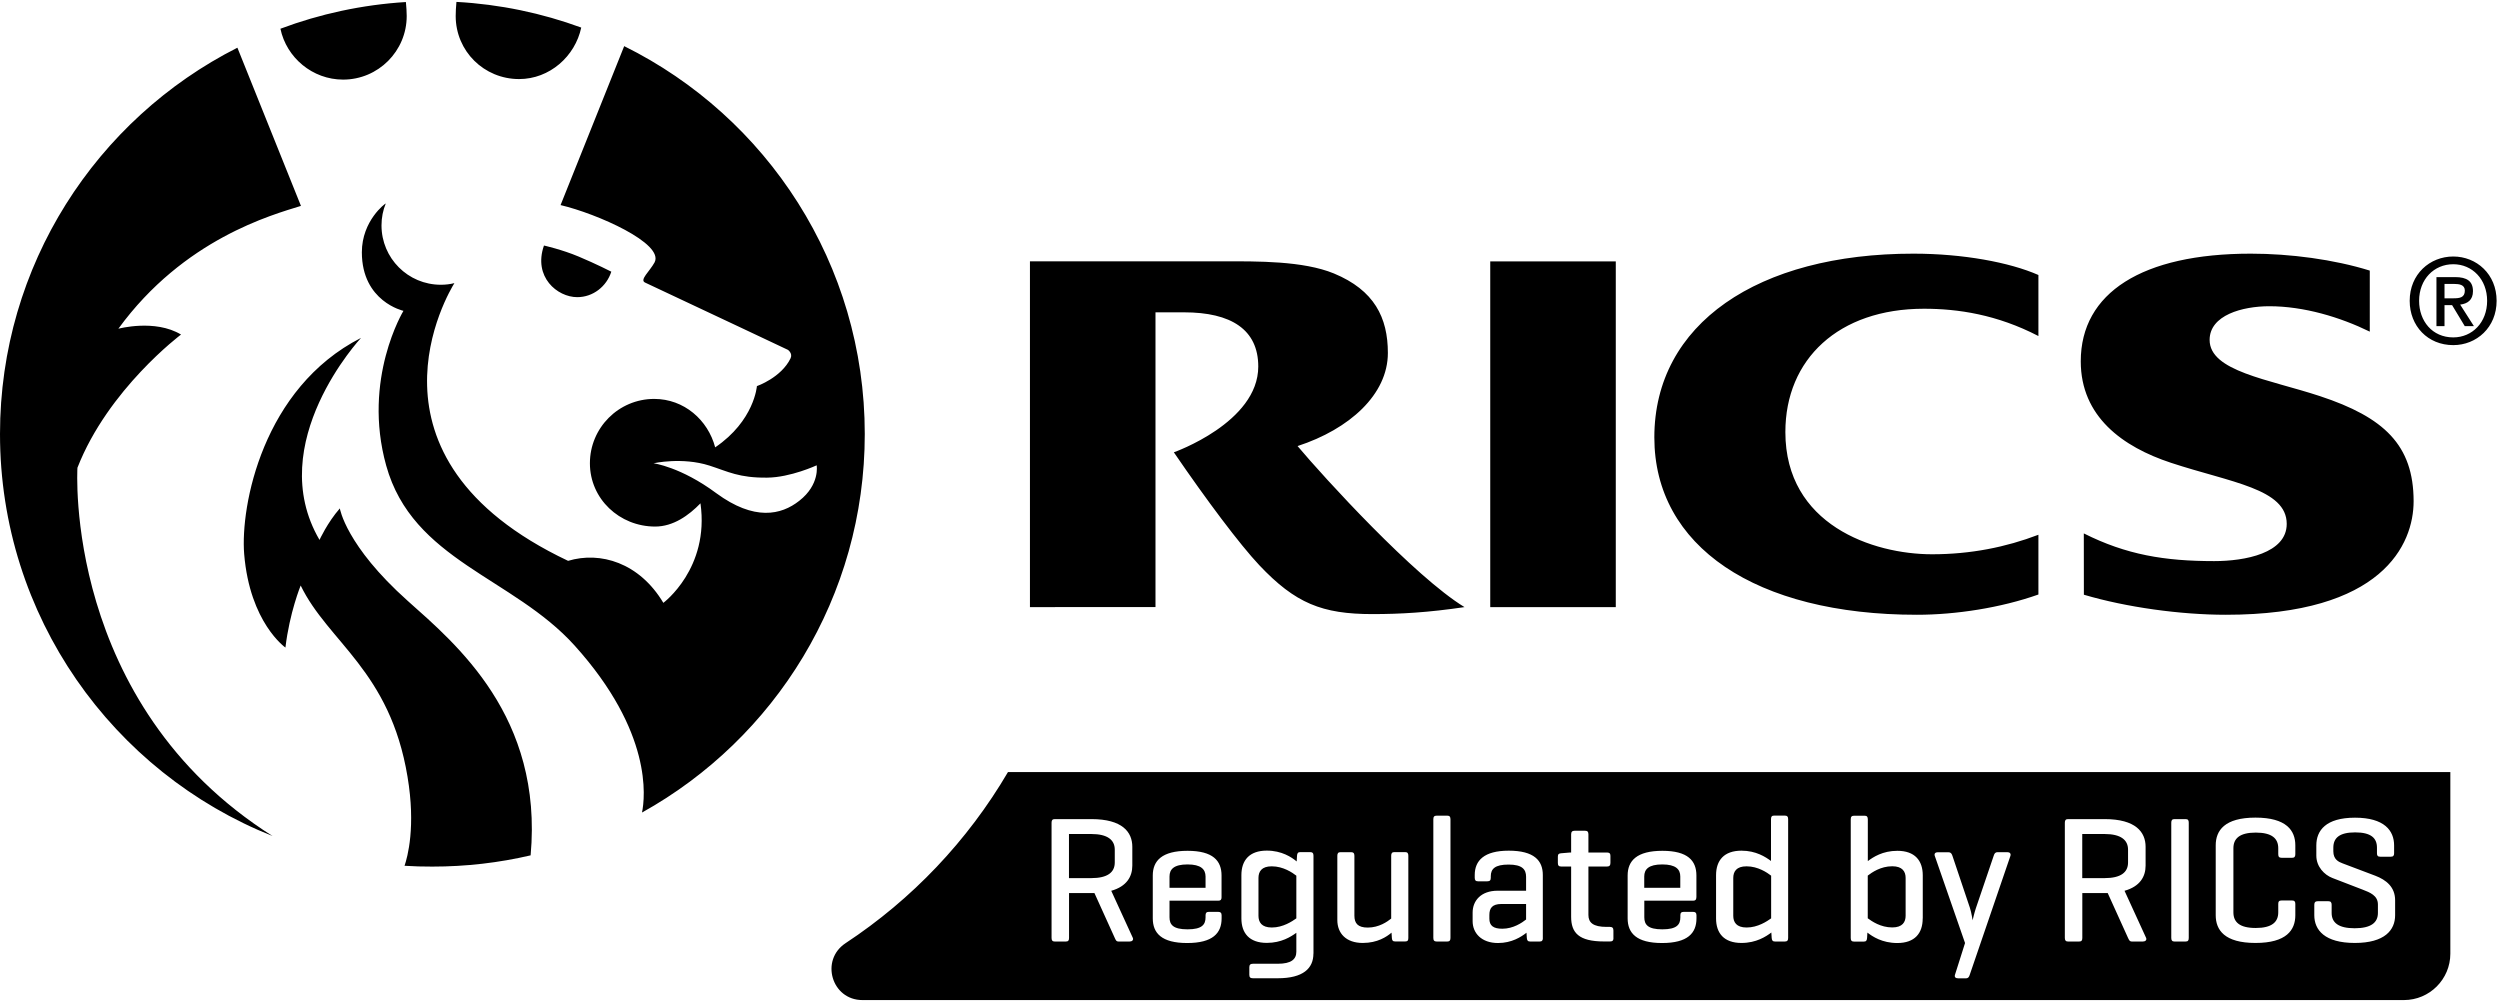
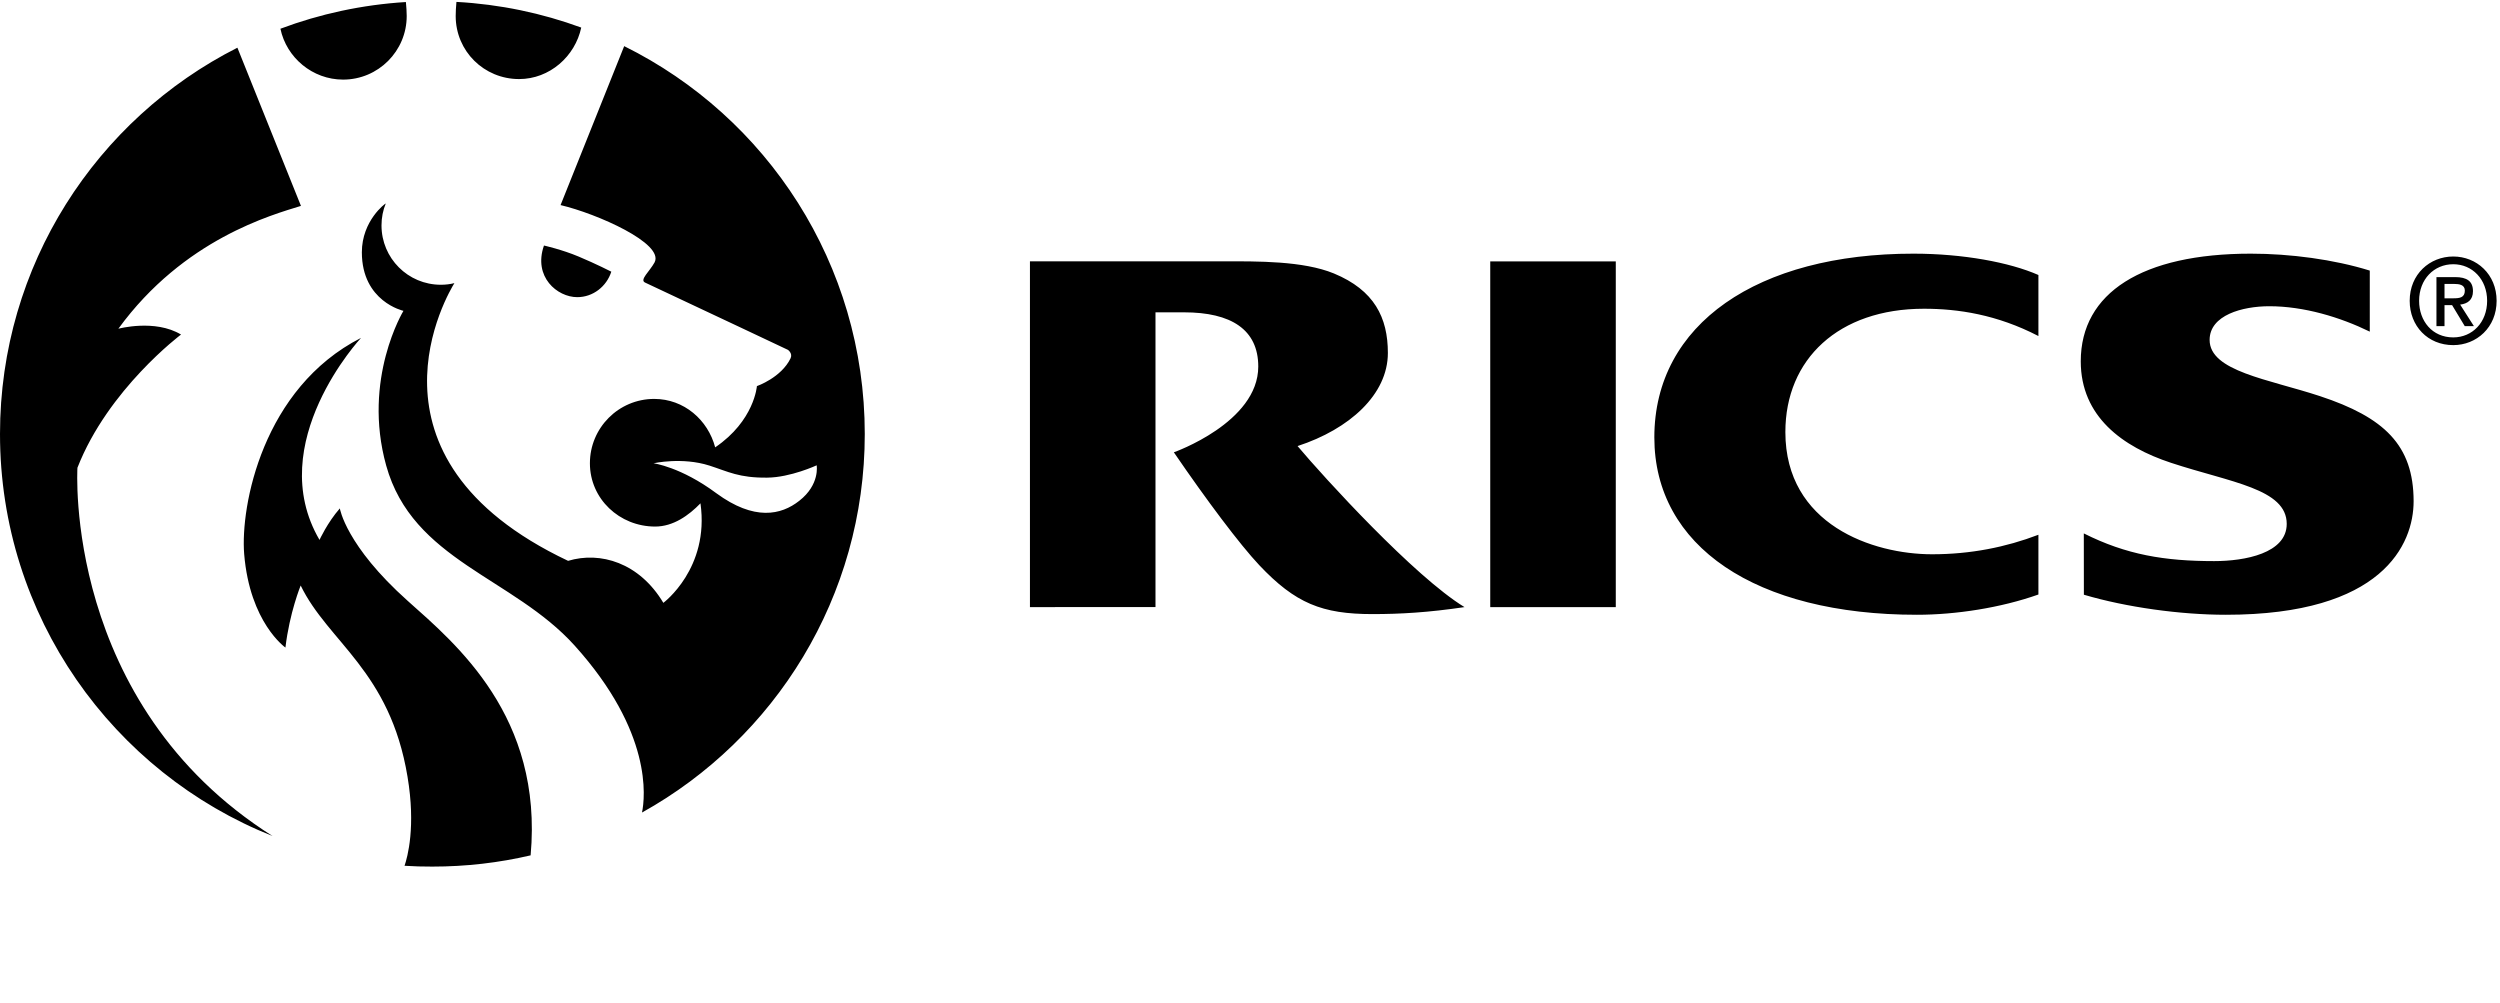
<svg xmlns="http://www.w3.org/2000/svg" width="100%" height="100%" viewBox="0 0 369 148" version="1.1" xml:space="preserve" style="fill-rule:evenodd;clip-rule:evenodd;stroke-linejoin:round;stroke-miterlimit:2;">
  <g transform="matrix(1,0,0,1,-236,-224)">
    <path d="M247.43,293.04C251.96,281.44 262.72,273.38 262.72,273.38C258.87,271.06 253.47,272.52 253.47,272.52C263.13,259.26 276.18,255.71 280.42,254.39L271.04,231.04C250.26,241.56 236,263.13 236,288.05C236,314.98 252.66,338.02 276.23,347.4C245.26,327.82 247.43,293.04 247.43,293.04ZM296.18,312.69C287.03,304.52 286.16,299.04 286.16,299.04C284.33,301.12 283.16,303.69 283.16,303.69C274.81,289.41 289.29,273.87 289.29,273.87C274.77,281.27 271.47,298.69 272.04,305.77C272.87,315.92 278.13,319.58 278.13,319.58C278.74,314.41 280.38,310.42 280.38,310.42C284.43,318.78 293.56,322.99 296.15,338.64C297.39,346.03 296.15,350.5 295.71,351.79C297.07,351.88 298.43,351.91 299.8,351.91C304.81,351.91 309.66,351.34 314.32,350.25C316.18,329.75 303.3,319.04 296.18,312.69ZM321.2,267.86C323.54,267.86 325.53,266.28 326.23,264.1C326.23,264.1 324.03,262.97 321.41,261.87C318.94,260.83 316.29,260.24 316.29,260.24C314.67,264.88 318.26,267.86 321.2,267.86ZM286.64,235.75C291.83,235.75 296.03,231.54 296.03,226.36C296.03,225.82 295.98,224.96 295.91,224.3C289.43,224.7 283.2,226.06 277.39,228.24C278.28,232.5 282.12,235.75 286.64,235.75ZM312.62,235.67C317.12,235.67 320.89,232.32 321.79,228.07C315.99,225.94 309.79,224.63 303.37,224.28C303.3,224.92 303.26,225.88 303.26,226.38C303.27,231.55 307.44,235.67 312.62,235.67ZM578.43,282.47C570.81,279.96 562.14,278.8 562.14,274.17C562.14,270.51 566.99,269.2 570.95,269.2C576.06,269.2 581.4,270.81 585.78,272.95L585.78,263.94C580.47,262.29 574.04,261.44 568.21,261.44C552.21,261.44 543.12,267.2 543.12,277.33C543.12,285.5 549.31,289.96 556.44,292.31C565.26,295.22 573.52,296.13 573.52,301.33C573.52,305.66 567.36,306.82 562.81,306.82C555.52,306.82 549.85,305.89 543.57,302.73L543.58,311.78C549.86,313.64 557.85,314.74 564.54,314.74C587.66,314.74 592.25,304.36 592.25,297.97C592.24,289.67 587.87,285.59 578.43,282.47ZM328.13,230.81L318.74,254.27C324.09,255.53 334.1,259.94 332.61,262.74C331.89,264.06 330.35,265.32 331.22,265.71C340.88,270.24 352.3,275.64 352.3,275.64C352.3,275.64 353.03,276.15 352.69,276.88C351.32,279.74 347.72,280.99 347.72,280.99C347.72,280.99 347.35,286.1 341.56,290.03C340.49,285.98 336.96,282.88 332.56,282.88C327.31,282.88 323.07,287.15 323.07,292.38C323.07,297.64 327.44,301.72 332.7,301.72C335.38,301.72 337.67,300.07 339.39,298.29C340.75,307.91 333.91,312.98 333.91,312.98C330.36,307.04 324.6,305.35 319.85,306.78C287.45,291.45 302.36,266.95 303.07,265.79C302.43,265.95 301.76,266.03 301.07,266.03C296.22,266.03 292.31,262.11 292.31,257.27C292.31,256.12 292.53,255.03 292.94,254.03C292.89,254 289.41,256.56 289.41,261.24C289.41,268.52 295.55,269.88 295.55,269.88C295.55,269.88 289.44,279.92 293,292.71C296.9,306.75 311.71,309.19 320.82,319.29C332.33,332.06 331.22,341.67 330.76,343.93C350.37,333.03 363.64,312.09 363.64,288.06C363.64,262.96 349.18,241.24 328.13,230.81ZM353.97,297.92C351.3,300.03 347.33,300.91 341.73,296.8C336.49,292.91 332.46,292.38 332.46,292.38C332.46,292.38 336.67,291.43 340.71,292.72C343.45,293.6 345.08,294.55 349.24,294.5C352.69,294.47 356.54,292.68 356.54,292.68C356.54,292.68 357.05,295.52 353.97,297.92ZM598.1,261.86C594.64,261.86 591.67,264.47 591.67,268.4C591.67,272.12 594.34,274.94 598.1,274.94C601.53,274.94 604.5,272.34 604.5,268.4C604.5,264.46 601.53,261.86 598.1,261.86ZM598.1,273.8C594.99,273.8 593.06,271.37 593.06,268.4C593.06,265.22 595.26,263 598.1,263C600.9,263 603.1,265.22 603.1,268.4C603.1,271.6 600.9,273.8 598.1,273.8ZM480.18,288.56C480.18,304.63 495.12,314.74 518.94,314.74C524.67,314.74 531.3,313.72 536.87,311.75L536.87,302.93C532.09,304.76 526.86,305.81 521.18,305.81C512.43,305.81 499.52,301.46 499.52,287.77C499.52,277.02 507.36,269.57 519.98,269.57C524.98,269.57 530.74,270.42 536.87,273.6L536.87,264.59C532.62,262.72 525.74,261.44 518.43,261.44C495.47,261.43 480.18,271.79 480.18,288.56ZM601.01,266.98C601.01,265.51 600.12,264.9 598.37,264.9L595.62,264.9L595.62,272.14L596.81,272.14L596.81,269.04L597.93,269.04L599.8,272.14L601.15,272.14L599.12,268.96C600.2,268.83 601.01,268.29 601.01,266.98ZM596.81,268.03L596.81,265.91L598.24,265.91C598.95,265.91 599.81,266.01 599.81,266.89C599.81,267.94 599.02,268.03 598.13,268.03L596.81,268.03ZM455.96,313.61L474.49,313.61L474.49,262.58L455.96,262.58L455.96,313.61ZM427.52,289.84C435.19,287.34 440.85,282.22 440.85,276.1C440.85,270.88 438.85,266.83 432.88,264.36C428.32,262.49 421.57,262.57 416.6,262.57L388.02,262.57L388.02,313.61L406.55,313.6L406.55,270.1L410.77,270.1C417.71,270.1 421.72,272.64 421.72,278.1C421.72,286.37 409.26,290.76 409.26,290.76C414.13,297.88 418.99,304.36 421.87,307.42C427.19,313.05 431.13,314.64 438.58,314.64C442.71,314.64 446.82,314.4 452.16,313.61C444.77,309.11 431.43,294.49 427.52,289.84Z" style="fill-rule:nonzero;" />
-     <path d="M421.75,353.59L421.75,359.17C421.75,360.1 422.2,360.9 423.72,360.9C425.39,360.9 426.75,359.97 427.34,359.55L427.34,353.25C426.76,352.8 425.4,351.87 423.72,351.87C422.2,351.86 421.75,352.66 421.75,353.59ZM384.78,337.95C378.83,348.1 370.61,356.75 360.81,363.21C357.01,365.71 358.75,371.61 363.29,371.61L590.82,371.61C594.6,371.61 597.67,368.54 597.67,364.76L597.67,337.96L384.78,337.96L384.78,337.95ZM402.72,362.97L401.12,362.97C400.75,362.97 400.69,362.76 400.54,362.44L397.54,355.82L393.79,355.82L393.79,362.44C393.79,362.81 393.68,362.97 393.31,362.97L391.69,362.97C391.34,362.97 391.21,362.81 391.21,362.44L391.21,345.43C391.21,345.06 391.34,344.9 391.69,344.9L397.09,344.9C401.66,344.9 403.13,346.81 403.13,348.99L403.13,351.76C403.13,353.38 402.3,354.84 400.02,355.48L403.21,362.44C403.33,362.76 403.09,362.97 402.72,362.97ZM416.3,356.46C416.3,356.78 416.17,356.94 415.85,356.94L408.62,356.94L408.62,359.39C408.62,360.48 409.15,361.17 411.28,361.17C413.41,361.17 413.94,360.48 413.94,359.39L413.94,359.1C413.94,358.75 414.07,358.59 414.44,358.59L415.8,358.59C416.15,358.59 416.31,358.75 416.31,359.1L416.31,359.55C416.31,361.73 415.01,363.19 411.23,363.19C407.45,363.19 406.15,361.73 406.15,359.55L406.15,353.22C406.15,351.04 407.51,349.58 411.28,349.58C415.03,349.58 416.3,351.04 416.3,353.22L416.3,356.46ZM429.86,364.75C429.86,366.93 428.35,368.39 424.6,368.39L420.93,368.39C420.56,368.39 420.4,368.26 420.4,367.88L420.4,366.76C420.4,366.41 420.56,366.25 420.93,366.25L424.6,366.25C426.59,366.25 427.34,365.59 427.34,364.47L427.34,361.68C426.54,362.26 425.13,363.17 422.98,363.17C420.4,363.17 419.23,361.73 419.23,359.55L419.23,353.17C419.23,350.99 420.4,349.55 422.98,349.55C425.19,349.55 426.65,350.53 427.39,351.15L427.44,350.3C427.47,349.93 427.57,349.77 427.95,349.77L429.36,349.77C429.73,349.77 429.87,349.93 429.87,350.3L429.87,364.75L429.86,364.75ZM443.87,362.46C443.87,362.83 443.74,362.96 443.39,362.96L441.95,362.96C441.58,362.96 441.47,362.83 441.44,362.46L441.39,361.66C440.67,362.27 439.32,363.18 437.14,363.18C434.69,363.18 433.39,361.77 433.39,359.8L433.39,350.31C433.39,349.94 433.52,349.78 433.87,349.78L435.41,349.78C435.76,349.78 435.91,349.94 435.91,350.31L435.91,359.16C435.91,360.28 436.42,360.91 437.88,360.91C439.55,360.91 440.78,360.03 441.34,359.58L441.34,350.3C441.34,349.93 441.47,349.77 441.82,349.77L443.39,349.77C443.74,349.77 443.87,349.93 443.87,350.3L443.87,362.46ZM450.09,362.44C450.09,362.81 449.96,362.97 449.61,362.97L448.07,362.97C447.7,362.97 447.56,362.81 447.56,362.44L447.56,344.92C447.56,344.55 447.69,344.39 448.07,344.39L449.61,344.39C449.96,344.39 450.09,344.55 450.09,344.92L450.09,362.44ZM463.73,362.44C463.73,362.81 463.6,362.97 463.25,362.97L461.87,362.97C461.5,362.97 461.39,362.81 461.36,362.44L461.31,361.67C460.54,362.28 459.13,363.19 457.11,363.19C454.64,363.19 453.36,361.7 453.36,359.97L453.36,358.69C453.36,356.96 454.58,355.47 457.05,355.47L461.25,355.47L461.25,353.42C461.25,352.33 460.69,351.61 458.67,351.61C456.65,351.61 456.04,352.25 456.04,353.34L456.04,353.55C456.04,353.92 455.91,354.08 455.53,354.08L454.15,354.08C453.8,354.08 453.67,353.92 453.67,353.55L453.67,353.15C453.67,351.02 455.05,349.56 458.69,349.56C462.44,349.56 463.72,351.02 463.72,353.15L463.72,362.44L463.73,362.44ZM474.15,362.46C474.15,362.83 473.99,362.96 473.64,362.96L472.76,362.96C469.01,362.96 467.9,361.66 467.9,359.32L467.9,351.9L466.44,351.9C466.07,351.9 465.94,351.74 465.94,351.37L465.94,350.44C465.94,350.09 466.07,349.96 466.44,349.94L467.74,349.83L467.9,349.83L467.9,347.15C467.9,346.78 468.06,346.62 468.4,346.62L469.97,346.62C470.32,346.62 470.45,346.78 470.45,347.15L470.45,349.83L473.19,349.83C473.54,349.83 473.7,349.96 473.7,350.31L473.7,351.37C473.7,351.74 473.54,351.9 473.19,351.9L470.45,351.9L470.45,359.05C470.45,360.17 471.14,360.81 473.13,360.81L473.63,360.81C473.98,360.81 474.14,360.97 474.14,361.34L474.14,362.46L474.15,362.46ZM486.38,356.46C486.38,356.78 486.25,356.94 485.93,356.94L478.7,356.94L478.7,359.39C478.7,360.48 479.23,361.17 481.36,361.17C483.49,361.17 484.02,360.48 484.02,359.39L484.02,359.1C484.02,358.75 484.15,358.59 484.53,358.59L485.89,358.59C486.24,358.59 486.4,358.75 486.4,359.1L486.4,359.55C486.4,361.73 485.1,363.19 481.32,363.19C477.55,363.19 476.24,361.73 476.24,359.55L476.24,353.22C476.24,351.04 477.6,349.58 481.37,349.58C485.12,349.58 486.39,351.04 486.39,353.22L486.39,356.46L486.38,356.46ZM499.93,362.44C499.93,362.81 499.8,362.97 499.42,362.97L498.01,362.97C497.64,362.97 497.53,362.81 497.5,362.44L497.45,361.64C496.68,362.22 495.24,363.18 493.04,363.18C490.46,363.18 489.29,361.74 489.29,359.56L489.29,353.18C489.29,351 490.46,349.56 493.04,349.56C495.19,349.56 496.6,350.49 497.4,351.08L497.4,344.91C497.4,344.54 497.51,344.38 497.88,344.38L499.42,344.38C499.79,344.38 499.93,344.54 499.93,344.91L499.93,362.44ZM519.79,359.57C519.79,361.75 518.62,363.19 516.04,363.19C513.81,363.19 512.37,362.23 511.63,361.65L511.58,362.45C511.55,362.82 511.45,362.98 511.08,362.98L509.67,362.98C509.3,362.98 509.17,362.82 509.17,362.45L509.17,344.93C509.17,344.56 509.3,344.4 509.67,344.4L511.21,344.4C511.56,344.4 511.69,344.56 511.69,344.93L511.69,351.1C512.46,350.52 513.87,349.58 516.05,349.58C518.63,349.58 519.8,351.02 519.8,353.2L519.8,359.57L519.79,359.57ZM532.74,350.32L526.73,367.89C526.65,368.16 526.52,368.4 526.17,368.4L525.03,368.4C524.66,368.4 524.45,368.24 524.55,367.89L526.04,363.19L521.57,350.32C521.46,349.97 521.68,349.79 522.02,349.79L523.59,349.79C523.94,349.79 524.07,350 524.18,350.32L526.76,358C527,358.74 527.13,359.73 527.16,359.83C527.19,359.7 527.4,358.77 527.64,358.05L530.27,350.31C530.38,349.96 530.51,349.78 530.85,349.78L532.28,349.78C532.63,349.78 532.84,349.97 532.74,350.32ZM552.28,362.97L550.69,362.97C550.32,362.97 550.26,362.76 550.1,362.44L547.1,355.82L543.35,355.82L543.35,362.44C543.35,362.81 543.24,362.97 542.87,362.97L541.25,362.97C540.91,362.97 540.77,362.81 540.77,362.44L540.77,345.43C540.77,345.06 540.9,344.9 541.25,344.9L546.65,344.9C551.22,344.9 552.69,346.81 552.69,348.99L552.69,351.76C552.69,353.38 551.87,354.84 549.58,355.48L552.77,362.44C552.89,362.76 552.65,362.97 552.28,362.97ZM559.06,362.44C559.06,362.81 558.95,362.97 558.58,362.97L556.96,362.97C556.62,362.97 556.48,362.81 556.48,362.44L556.48,345.43C556.48,345.06 556.61,344.9 556.96,344.9L558.58,344.9C558.95,344.9 559.06,345.06 559.06,345.43L559.06,362.44ZM574.79,350.08C574.79,350.45 574.66,350.61 574.31,350.61L572.77,350.61C572.4,350.61 572.27,350.45 572.27,350.08L572.27,349.2C572.27,347.76 571.34,346.89 568.95,346.89C566.56,346.89 565.65,347.77 565.65,349.2L565.65,358.66C565.65,360.1 566.55,360.97 568.95,360.97C571.34,360.97 572.27,360.09 572.27,358.66L572.27,357.41C572.27,357.06 572.4,356.91 572.77,356.91L574.31,356.91C574.66,356.91 574.79,357.07 574.79,357.41L574.79,359.09C574.79,361.27 573.49,363.18 568.91,363.18C564.34,363.18 563.04,361.27 563.04,359.09L563.04,348.77C563.04,346.59 564.34,344.68 568.91,344.68C573.48,344.68 574.79,346.59 574.79,348.77L574.79,350.08ZM589.52,359.09C589.52,361.27 588,363.18 583.57,363.18C579.13,363.18 577.59,361.27 577.59,359.09L577.59,357.55C577.59,357.18 577.75,357.02 578.1,357.02L579.67,357.02C580.01,357.02 580.15,357.18 580.15,357.55L580.15,358.75C580.15,360.19 581.16,361.01 583.55,361.01C585.94,361.01 586.98,360.19 586.98,358.75L586.98,357.5C586.98,356.17 585.78,355.72 584.75,355.32L580.26,353.59C579.09,353.14 577.89,351.94 577.89,350.29L577.89,348.78C577.89,346.6 579.27,344.69 583.6,344.69C587.93,344.69 589.37,346.6 589.37,348.78L589.37,349.95C589.37,350.29 589.24,350.45 588.89,350.45L587.32,350.45C586.95,350.45 586.84,350.29 586.84,349.95L586.84,349.12C586.84,347.69 585.96,346.86 583.62,346.86C581.28,346.86 580.4,347.69 580.4,349.12L580.4,349.65C580.4,350.87 581.2,351.22 581.76,351.43L586.6,353.26C588.19,353.87 589.52,354.91 589.52,356.88L589.52,359.09ZM411.28,351.59C409.26,351.59 408.62,352.31 408.62,353.37L408.62,355.04L413.94,355.04L413.94,353.37C413.93,352.31 413.27,351.59 411.28,351.59ZM400.54,351.3L400.54,349.41C400.54,347.98 399.48,347.1 397.08,347.1L393.78,347.1L393.78,353.61L397.08,353.61C399.47,353.61 400.54,352.76 400.54,351.3ZM455.83,359.06L455.83,359.59C455.83,360.63 456.42,361.08 457.74,361.08C459.36,361.08 460.64,360.2 461.25,359.72L461.25,357.43L457.58,357.43C456.26,357.44 455.83,358.03 455.83,359.06ZM491.83,353.59L491.83,359.17C491.83,360.1 492.28,360.9 493.8,360.9C495.47,360.9 496.83,359.97 497.42,359.55L497.42,353.25C496.84,352.8 495.48,351.87 493.8,351.87C492.28,351.86 491.83,352.66 491.83,353.59ZM481.35,351.59C479.33,351.59 478.69,352.31 478.69,353.37L478.69,355.04L484.01,355.04L484.01,353.37C484.01,352.31 483.35,351.59 481.35,351.59ZM515.3,351.86C513.57,351.86 512.27,352.79 511.68,353.24L511.68,359.54C512.27,359.97 513.57,360.89 515.3,360.89C516.81,360.89 517.27,360.09 517.27,359.16L517.27,353.58C517.27,352.66 516.81,351.86 515.3,351.86ZM550.1,351.3L550.1,349.41C550.1,347.98 549.04,347.1 546.64,347.1L543.34,347.1L543.34,353.61L546.64,353.61C549.03,353.61 550.1,352.76 550.1,351.3Z" style="fill-rule:nonzero;" />
  </g>
</svg>